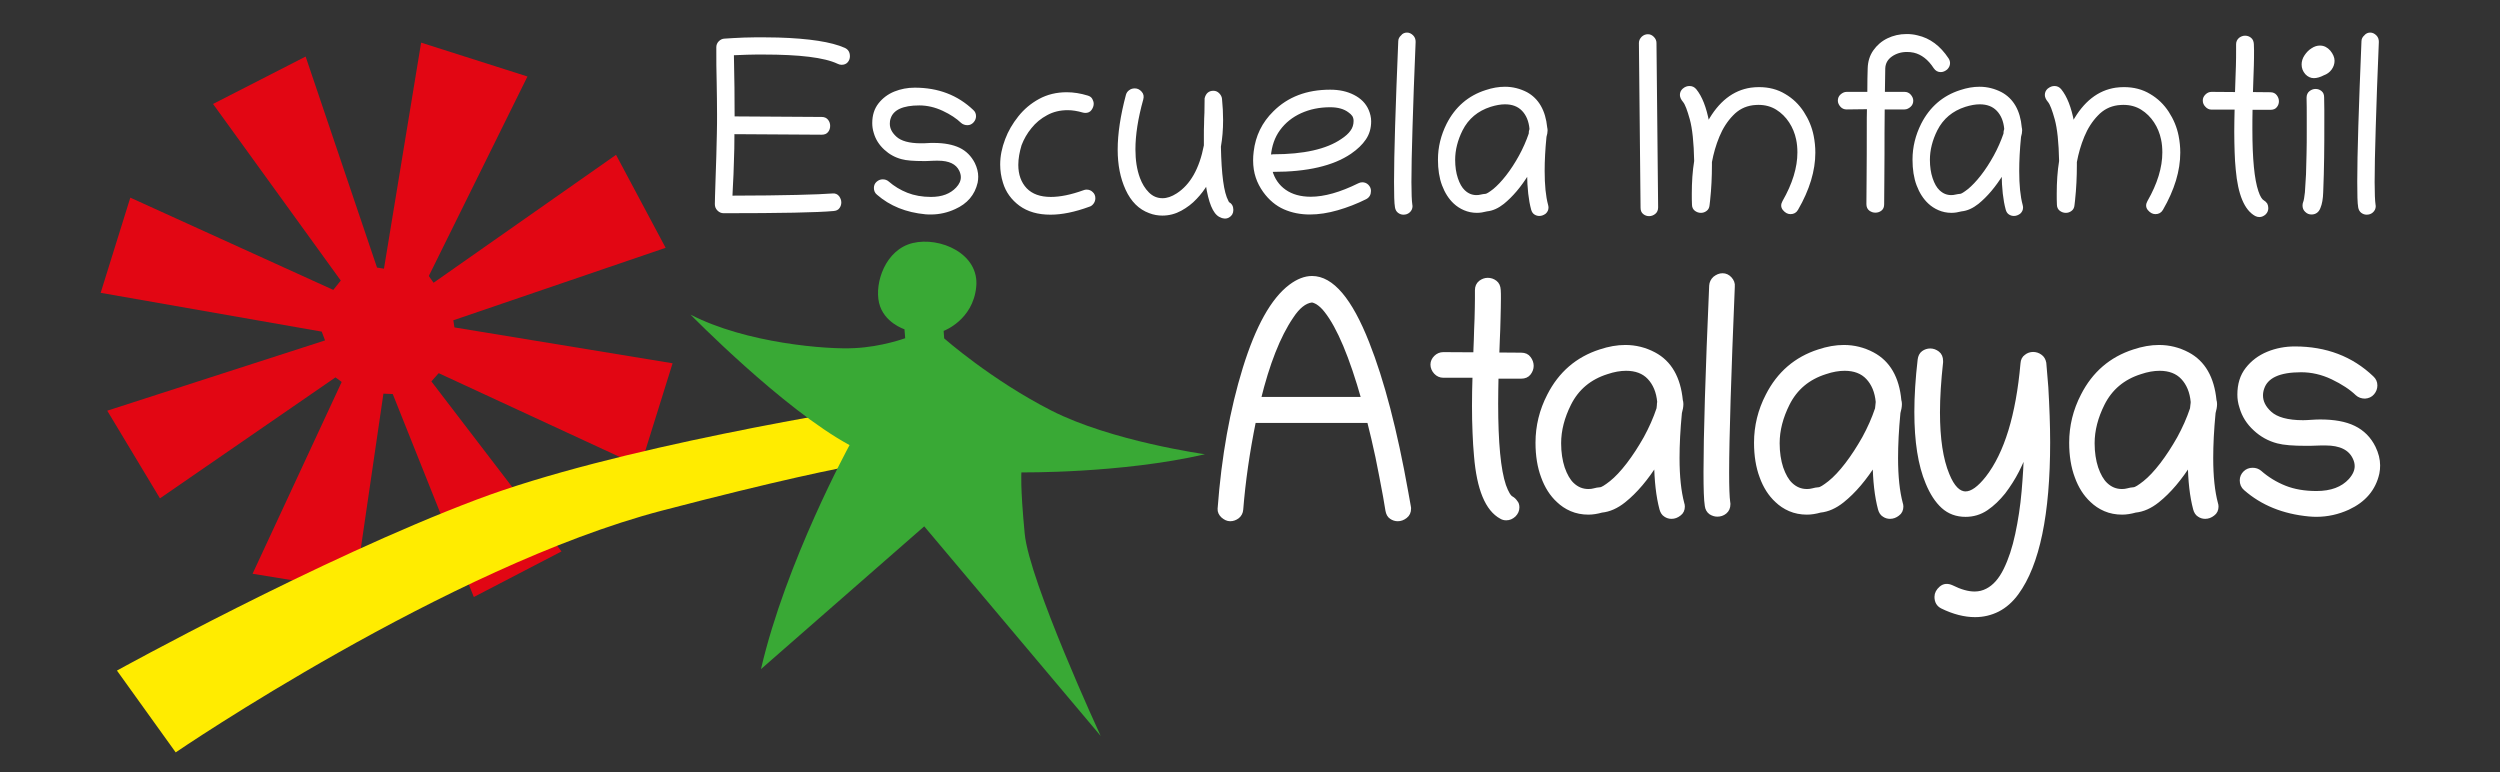
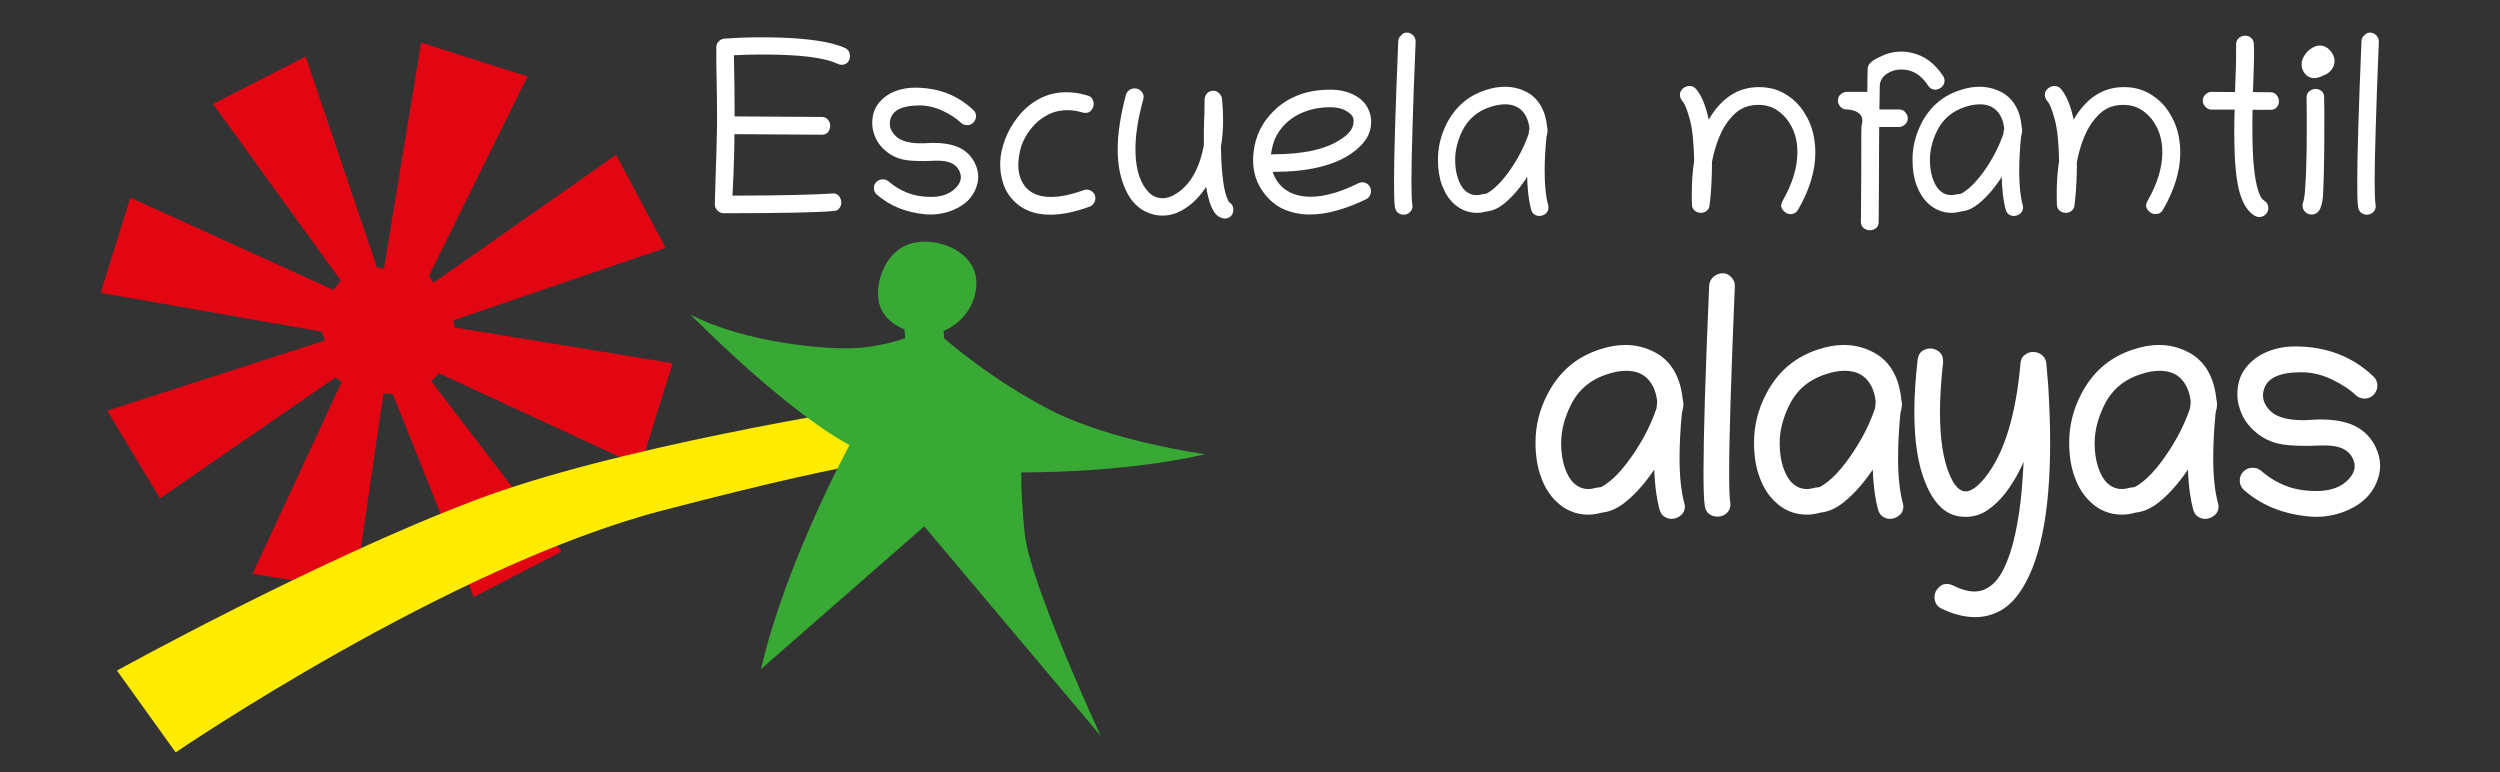
<svg xmlns="http://www.w3.org/2000/svg" id="Capa_1" x="0px" y="0px" viewBox="0 0 1366 422" style="enable-background:new 0 0 1366 422;" xml:space="preserve">
  <rect x="0" y="0" width="1366" height="422" fill="#333333" stroke="none" />
  <style type="text/css">	.st0{fill:#E20613;}	.st1{fill:#FFEC00;}	.st2{fill:#FFFFFF;stroke:#FFFFFF;stroke-width:2.605;stroke-linecap:round;stroke-linejoin:round;stroke-miterlimit:10;}	.st3{fill:#39A935;}	.st4{fill:#FFFFFF;stroke:#FFFFFF;stroke-miterlimit:10;}</style>
  <polygon class="st0" points="116.4,56.8 167,30.9 206,146.2 209.8,146.8 230.1,23.3 288.2,41.8 234.3,150.8 236.9,154.5 336.6,84.6  363.7,135.4 247.7,175 248.3,178.9 367.5,198.5 349.9,254.9 239.7,203.9 235.7,208.4 306.8,301.3 258.9,326.2 214.6,215.3  209.5,215.1 193.8,322.6 138,313.5 186.7,208.7 183.3,206.2 87.4,272.3 58.6,224.4 177.6,186 175.8,181.2 55,160 71.2,108  182.1,158.4 186.2,153.3 " />
  <path class="st1" d="M498.9,218.5c-34,5.2-163.6,26.2-238.5,54.5c-86.7,32.7-196.5,93.4-196.5,93.4L96,411.1 c0,0,148.7-101.5,265.7-132.1c62-16.2,96.1-23.3,114.4-26.4C485.5,237.5,493.9,225.5,498.9,218.5z" />
  <g>
-     <path class="st2" d="M672.2,283.5c-1.4,0-2.6-0.6-3.9-1.7c-1.2-1.1-1.8-2.4-1.7-3.8c2.1-28.4,6.7-53.9,13.7-76.6  c7-22.6,15.3-37.5,25-44.8c4-3,7.9-4.5,11.6-4.5c10.7,0,20.7,11.8,30,35.4c8.2,20.7,15.3,47.9,21.3,81.6l1.4,7.8  c0.1,0.4,0.1,0.7,0.1,1c0,1.8-0.6,3.1-1.9,4.1c-1.3,1-2.6,1.5-4.1,1.5c-1.2,0-2.4-0.4-3.4-1.1c-1.1-0.7-1.7-1.9-2-3.5l-1.3-7.7  c-1.4-7.6-2.8-14.8-4.2-21.7c-1.5-6.9-3-13.5-4.6-19.7H685c-3.5,17.2-5.8,33.4-7,48.6c-0.1,1.5-0.8,2.8-1.9,3.7  C674.9,283,673.6,283.5,672.2,283.5z M687.6,218.2h57.6c-6.6-23.4-13.4-39.6-20.4-48.5c-1.6-2.1-3.3-3.6-4.9-4.6  c-1.5-0.8-2.6-1.2-3.3-1.1c-3.8,0.5-7.5,3.4-11.1,8.9C698.3,183.5,692.4,198.6,687.6,218.2z" />
-     <path class="st2" d="M828.9,277.2c0,1.6-0.6,2.9-1.8,4.1c-1.2,1.1-2.5,1.7-4.1,1.7c-0.9,0-1.8-0.2-2.6-0.7  c-7.6-4.1-12.2-15.1-13.7-33.2c-0.4-3.9-0.6-8.2-0.8-12.7c-0.2-4.6-0.3-9.4-0.3-14.7c0-5.1,0.1-10.6,0.3-16.6c-2.9,0-5.8,0-8.6,0  c-2.9,0-5.8,0-8.7,0c-1.5,0-2.9-0.6-4-1.8s-1.7-2.6-1.7-4.1c0-1.4,0.6-2.7,1.7-3.8c1.1-1.1,2.5-1.7,4-1.7l17.7,0.1  c0.1-1.8,0.1-4.5,0.3-8.1c0.1-3.6,0.2-7.5,0.4-11.6c0.1-4.1,0.2-7.7,0.2-10.8c0-0.9,0-1.8,0-2.6s0-1.5,0-2.1c0-1.8,0.6-3.1,1.8-4.1  c1.2-0.9,2.5-1.4,3.9-1.4s2.7,0.4,3.9,1.3c1.2,0.9,1.8,2.2,1.9,4.1c0.1,1.2,0.1,2.7,0.1,4.5c0,3.2-0.1,6.9-0.2,11  c-0.1,4.1-0.2,8-0.4,11.7c-0.1,3.7-0.2,6.4-0.3,8.2l13.3,0.1c1.8,0,3.2,0.6,4.1,1.9c0.9,1.2,1.4,2.6,1.4,4s-0.5,2.7-1.4,3.9  s-2.3,1.8-4.1,1.8h-0.1c-2.3,0-4.6,0-6.8,0c-2.3,0-4.5,0-6.8,0c-0.1,5.3-0.2,10.3-0.2,15c0,21.3,1.4,36.2,4.3,44.8  c1.4,3.9,2.8,6.3,4.2,7c0.9,0.5,1.6,1.2,2.2,2.1C828.6,275.1,828.9,276.1,828.9,277.2z" />
    <path class="st2" d="M918.2,218.8c0.2,0.6,0.3,1.3,0.3,2c0,1.4-0.3,2.9-0.8,4.7c-0.9,9.3-1.3,17.6-1.3,24.8  c0,10.2,0.9,18.4,2.6,24.8c0.2,0.6,0.3,1.1,0.3,1.7c0,1.6-0.6,3-1.9,3.9c-1.3,1-2.6,1.5-4.1,1.5c-1.1,0-2.2-0.3-3.2-1  c-1-0.6-1.7-1.7-2.1-3.2c-1.8-6.8-2.8-15.3-2.9-25.7c-5.6,9-11.6,16.1-18,21.2c-3.9,3.1-7.9,4.9-12,5.3c-2.5,0.7-4.9,1.1-7.2,1.1  c-3.3,0-6.4-0.6-9.2-1.8c-2.8-1.2-5.1-2.8-7.1-4.7c-3.6-3.3-6.4-7.7-8.3-13c-2-5.3-3-11.5-3-18.5c0-9,2.1-17.6,6.3-25.7  c6.1-12,15.4-20,27.8-24c4.8-1.6,9.3-2.4,13.7-2.4c5.5,0,10.7,1.3,15.6,3.9C912.2,198.2,917,206.6,918.2,218.8z M906.8,219.6  c-0.5-5.6-2.4-10.1-5.5-13.4c-3.1-3.3-7.4-4.9-12.8-4.9c-3.2,0-6.8,0.6-10.6,1.9c-9.5,3-16.4,8.8-20.7,17.4  c-3.6,7.2-5.5,14.4-5.5,21.6c0,5.1,0.7,9.6,2,13.6c1.4,4,3.1,7,5.2,9c2.6,2.5,5.6,3.7,9,3.7c1.1,0,2.2-0.1,3.2-0.4s2.2-0.5,3.5-0.6  c1-0.1,3-1.3,5.9-3.6c2.9-2.3,6.1-5.7,9.4-10c3.3-4.3,6.4-9.1,9.4-14.4c2.9-5.3,5.3-10.7,7.1-16.1c0.1-0.6,0.1-1.2,0.2-1.8  C906.6,220.8,906.7,220.2,906.8,219.6z" />
    <path class="st2" d="M941.2,150.6c1.5,0,2.8,0.6,3.9,1.8c1.1,1.2,1.7,2.6,1.5,4.2c-1,24.4-1.8,45-2.3,61.9s-0.8,30.1-0.8,39.6  c0,8.3,0.2,13.7,0.6,16.4c0.1,0.4,0.1,0.7,0.1,1c0,1.8-0.6,3.1-1.8,4.1s-2.6,1.4-4.1,1.4c-1.2,0-2.4-0.4-3.5-1.1  c-1.1-0.8-1.8-2-2-3.6c-0.5-3-0.7-9.1-0.7-18.4c0-19.7,1-53.7,3.1-101.8c0.1-1.5,0.7-2.8,1.9-3.9  C938.4,151.2,939.7,150.6,941.2,150.6z" />
    <path class="st2" d="M1037.6,218.8c0.2,0.6,0.3,1.3,0.3,2c0,1.4-0.3,2.9-0.8,4.7c-0.9,9.3-1.3,17.6-1.3,24.8  c0,10.2,0.9,18.4,2.6,24.8c0.2,0.6,0.3,1.1,0.3,1.7c0,1.6-0.6,3-1.9,3.9c-1.3,1-2.6,1.5-4.1,1.5c-1.1,0-2.2-0.3-3.2-1  c-1-0.6-1.7-1.7-2.1-3.2c-1.8-6.8-2.8-15.3-2.9-25.7c-5.6,9-11.6,16.1-18,21.2c-3.9,3.1-7.9,4.9-12,5.3c-2.5,0.7-4.9,1.1-7.2,1.1  c-3.3,0-6.4-0.6-9.2-1.8c-2.8-1.2-5.1-2.8-7.1-4.7c-3.6-3.3-6.4-7.7-8.3-13c-2-5.3-3-11.5-3-18.5c0-9,2.1-17.6,6.3-25.7  c6.1-12,15.4-20,27.8-24c4.8-1.6,9.3-2.4,13.7-2.4c5.5,0,10.7,1.3,15.6,3.9C1031.6,198.2,1036.5,206.6,1037.6,218.8z M1026.2,219.6  c-0.5-5.6-2.4-10.1-5.5-13.4c-3.1-3.3-7.4-4.9-12.8-4.9c-3.2,0-6.8,0.6-10.6,1.9c-9.5,3-16.4,8.8-20.7,17.4  c-3.6,7.2-5.5,14.4-5.5,21.6c0,5.1,0.7,9.6,2,13.6c1.4,4,3.1,7,5.2,9c2.6,2.5,5.6,3.7,9,3.7c1.1,0,2.2-0.1,3.2-0.4s2.2-0.5,3.5-0.6  c1-0.1,3-1.3,5.9-3.6c2.9-2.3,6.1-5.7,9.4-10c3.3-4.3,6.4-9.1,9.4-14.4c2.9-5.3,5.3-10.7,7.1-16.1c0.1-0.6,0.1-1.2,0.2-1.8  C1026.1,220.8,1026.1,220.2,1026.2,219.6z" />
    <path class="st2" d="M1116.8,198.4l1.1,13.2c0.6,10.6,1,20.6,1,30c0,39.3-5.7,66.7-17.1,82.3c-3,4.1-6.4,7.1-10.3,9.1  c-3.8,1.9-7.9,2.9-12.3,2.9c-5.6,0-11.6-1.5-17.9-4.6c-2-1-3-2.7-3-5.2c0-1.7,0.8-3.2,2.4-4.6s3.5-1.5,5.7-0.5  c4.6,2.3,8.8,3.5,12.5,3.5c2.6,0,4.9-0.6,7-1.7c4.1-2.1,7.4-5.9,10.1-11.4s4.8-11.9,6.4-19.4s2.8-15.3,3.5-23.4s1.2-15.9,1.3-23.4  c-1.4,3.8-3.1,7.7-5.2,11.9c-2.1,4.1-4.6,8-7.4,11.7c-2.9,3.6-6,6.6-9.4,8.9s-7.2,3.4-11.2,3.4c-4.8,0-8.9-1.5-12.2-4.5  c-3.3-3-6.1-7.3-8.4-12.9c-4.1-9.7-6.1-22.6-6.1-38.6c0-8.6,0.6-18.2,1.8-28.5c0.2-1.6,0.8-2.9,1.9-3.7s2.4-1.2,3.7-1.2  c1.4,0,2.7,0.5,3.9,1.4c1.2,0.9,1.8,2.3,1.8,4.1c0,0.2,0,0.5,0,0.7c-1.1,10.1-1.7,19.2-1.7,27.4c0,14.4,1.7,25.8,5.2,34.2  c2.8,6.9,6.2,10.3,10.1,10.3c3.6,0,7.6-2.9,12.1-8.6c10.3-13.3,16.7-34.2,19.2-62.6c0.1-1.6,0.7-2.9,1.9-3.7  c1.1-0.9,2.4-1.3,3.7-1.3s2.6,0.4,3.7,1.2C1115.8,195.6,1116.5,196.8,1116.8,198.4z" />
    <path class="st2" d="M1209.8,218.8c0.2,0.6,0.3,1.3,0.3,2c0,1.4-0.3,2.9-0.8,4.7c-0.9,9.3-1.3,17.6-1.3,24.8  c0,10.2,0.9,18.4,2.6,24.8c0.2,0.6,0.3,1.1,0.3,1.7c0,1.6-0.6,3-1.9,3.9c-1.3,1-2.6,1.5-4.1,1.5c-1.1,0-2.2-0.3-3.2-1  c-1-0.6-1.7-1.7-2.1-3.2c-1.8-6.8-2.8-15.3-2.9-25.7c-5.6,9-11.6,16.1-18,21.2c-3.9,3.1-7.9,4.9-12,5.3c-2.5,0.7-4.9,1.1-7.2,1.1  c-3.3,0-6.4-0.6-9.2-1.8c-2.8-1.2-5.1-2.8-7.1-4.7c-3.6-3.3-6.4-7.7-8.3-13c-2-5.3-3-11.5-3-18.5c0-9,2.1-17.6,6.3-25.7  c6.1-12,15.4-20,27.8-24c4.8-1.6,9.3-2.4,13.7-2.4c5.5,0,10.7,1.3,15.6,3.9C1203.8,198.2,1208.6,206.6,1209.8,218.8z M1198.3,219.6  c-0.5-5.6-2.4-10.1-5.5-13.4c-3.1-3.3-7.4-4.9-12.8-4.9c-3.2,0-6.8,0.6-10.6,1.9c-9.5,3-16.4,8.8-20.7,17.4  c-3.6,7.2-5.5,14.4-5.5,21.6c0,5.1,0.7,9.6,2,13.6c1.4,4,3.1,7,5.2,9c2.6,2.5,5.6,3.7,9,3.7c1.1,0,2.2-0.1,3.2-0.4s2.2-0.5,3.5-0.6  c1-0.1,3-1.3,5.9-3.6c2.9-2.3,6.1-5.7,9.4-10c3.3-4.3,6.4-9.1,9.4-14.4c2.9-5.3,5.3-10.7,7.1-16.1c0.1-0.6,0.1-1.2,0.2-1.8  C1198.2,220.8,1198.3,220.2,1198.3,219.6z" />
    <path class="st2" d="M1223.8,215.6c0-5.5,1.4-10.1,4.3-13.8s6.6-6.5,11.2-8.4s9.5-2.8,14.6-2.8c16.8,0,30.8,5.3,42,16  c1.2,1.1,1.8,2.4,1.8,4c0,1.5-0.5,2.8-1.5,4s-2.4,1.8-4,1.9c-1.6,0-3-0.5-4.1-1.5c-3.3-3.2-7.9-6.2-13.5-8.9  c-5.7-2.7-11.4-4-17.3-4c-12.1,0-19.2,3.3-21.4,9.9c-0.5,1.4-0.7,2.8-0.7,4.1c0,3.5,1.6,6.8,4.9,9.8c3.6,3.3,9.7,5,18.3,5  c1.4,0,2.9-0.1,4.5-0.2c1.6-0.1,3.2-0.2,4.8-0.2c7.6,0,13.7,1.1,18.4,3.4c4.7,2.3,8.3,5.9,10.7,10.8c1.6,3.3,2.4,6.5,2.4,9.6  c0,1.4-0.1,2.8-0.4,4.2c-1.9,8.6-7.3,14.8-15.9,18.8c-5.5,2.5-11.2,3.8-17.4,3.8c-1.2,0-2.5-0.1-3.8-0.2  c-13.9-1.3-25.5-6-34.7-14.1c-1.3-1.1-1.9-2.6-1.9-4.3c0-1.6,0.6-2.9,1.7-4s2.5-1.6,4-1.6s2.7,0.4,3.8,1.3  c4.1,3.6,8.7,6.4,13.7,8.4s10.8,3,17.4,3c8.2,0,14.4-2.3,18.7-7c2.3-2.6,3.5-5.2,3.5-7.9c0-1.6-0.4-3.2-1.2-4.8  c-2.5-5.2-7.9-7.8-16-7.8c-1.8,0-3.6,0-5.5,0.1s-3.6,0.1-5.1,0.1c-7,0-12.2-0.4-15.5-1.3c-4.6-1.2-8.8-3.5-12.3-6.8  c-3.6-3.3-6.1-7.2-7.4-11.8C1224.1,220,1223.8,217.8,1223.8,215.6z" />
  </g>
  <path class="st3" d="M377.3,171.9c0,0,50.4,51.5,86.9,71.3c0,0-34.9,63.9-48.4,122.4l89.2-78l96.4,114.5c0,0-39-84.4-41.5-110.5 s-1.8-33.5-1.8-33.5s54.3,0.7,100.3-9.9c0,0-51.1-7.1-84-23.9s-58.5-39.4-58.5-39.4l-0.3-4.1c0,0,16-5.8,17.8-24 c1.9-18.2-19.8-27.6-34.7-24c-14.9,3.6-20.9,21.7-18.4,32.6s13.9,14.5,13.9,14.5l0.4,4.9c0,0-12.8,4.7-27.5,5.4 C452.3,191.1,407.6,187.6,377.3,171.9z" />
  <g>
    <path class="st4" d="M417,29.3c-2.8,0-5.7,0-8.8,0.1s-5.6,0.2-7.7,0.3c0.3,12.7,0.4,24.2,0.4,34.4l48.1,0.3c1.4,0,2.4,0.5,3.1,1.4  s1,1.9,1,3s-0.3,2.1-1,3s-1.7,1.3-3.2,1.3l-48.1-0.3c0,5.9-0.1,11.2-0.3,15.9c-0.1,4.7-0.3,8.8-0.5,12.3l-0.3,6.4  c14.5,0,26.4-0.2,35.6-0.4c9.2-0.2,15.7-0.5,19.7-0.8c1.3-0.1,2.3,0.3,3.1,1.3c0.7,1,1.1,2,1.1,3.1c0,1-0.3,2-0.9,2.8  c-0.6,0.9-1.6,1.3-2.9,1.4c-4.3,0.4-11.5,0.7-21.5,0.9c-10,0.2-22.9,0.3-38.5,0.3c-1.1,0-2.1-0.4-3-1.3s-1.3-1.9-1.3-3.2  c0-0.5,0-2,0.1-4.5s0.2-5.7,0.3-9.5c0.1-3.8,0.3-7.8,0.4-12.1c0.1-4.3,0.2-8.4,0.3-12.4c0.1-4,0.1-7.5,0.1-10.5  c0-5.5-0.1-11.4-0.2-17.5c-0.2-6.1-0.2-12.5-0.2-19.2c0-1.1,0.4-2.1,1.2-2.9c0.8-0.8,1.8-1.3,2.8-1.3l4.8-0.3  c3.8-0.2,7.7-0.4,11.8-0.4c4.1,0,8.3,0,12.6,0.1c17,0.5,29.1,2.4,36.3,5.6c1.7,0.8,2.5,2.1,2.5,4.2c0,1.1-0.4,2.1-1.1,2.9  c-0.7,0.8-1.7,1.2-3,1.2c-0.6,0-1.3-0.2-1.9-0.5C450.5,30.9,436.9,29.3,417,29.3z" />
    <path class="st4" d="M477.1,67.2c0-4.1,1.1-7.6,3.3-10.4c2.2-2.8,5-4.9,8.4-6.3c3.5-1.4,7.1-2.1,11-2.1c12.7,0,23.2,4,31.7,12.1  c0.9,0.8,1.3,1.8,1.3,3c0,1.1-0.4,2.1-1.2,3s-1.8,1.4-3,1.4s-2.3-0.4-3.1-1.1c-2.5-2.4-5.9-4.7-10.2-6.7s-8.6-3-13-3  c-9.1,0-14.5,2.5-16.1,7.4c-0.4,1.1-0.5,2.1-0.5,3.1c0,2.7,1.2,5.1,3.7,7.4c2.7,2.5,7.3,3.8,13.8,3.8c1.1,0,2.2,0,3.4-0.1  c1.2-0.1,2.4-0.1,3.6-0.1c5.7,0,10.3,0.9,13.9,2.6c3.5,1.7,6.2,4.4,8.1,8.1c1.2,2.5,1.8,4.9,1.8,7.2c0,1.1-0.1,2.1-0.3,3.2  c-1.5,6.5-5.5,11.2-12,14.1c-4.1,1.9-8.5,2.9-13.1,2.9c-0.9,0-1.9,0-2.9-0.1c-10.5-1-19.2-4.5-26.2-10.6c-1-0.8-1.5-1.9-1.5-3.3  c0-1.2,0.4-2.2,1.3-3s1.9-1.2,3-1.2s2.1,0.3,2.9,1c3.1,2.7,6.6,4.8,10.4,6.3s8.2,2.3,13.1,2.3c6.2,0,10.8-1.8,14.1-5.3  c1.8-1.9,2.7-3.9,2.7-6c0-1.2-0.3-2.4-0.9-3.7c-1.9-3.9-5.9-5.8-12.1-5.8c-1.3,0-2.7,0-4.1,0.1s-2.7,0.1-3.9,0.1  c-5.3,0-9.2-0.3-11.7-1c-3.5-0.9-6.6-2.6-9.3-5.1c-2.7-2.5-4.6-5.4-5.6-8.9C477.3,70.6,477.1,68.9,477.1,67.2z" />
    <path class="st4" d="M555.9,90.1c0,5.4,1.6,9.8,4.7,13.1c3.2,3.3,7.7,4.9,13.6,4.9c5.1,0,11.1-1.2,18-3.7c0.5-0.2,1-0.3,1.5-0.3  c1.2,0,2.2,0.4,3,1.2c0.9,0.8,1.3,1.8,1.3,3c0,1-0.3,1.9-0.9,2.7c-0.6,0.8-1.3,1.3-2.1,1.5c-7.9,2.9-14.9,4.3-21,4.3  c-6.8,0-12.3-1.6-16.7-4.8c-4.3-3.2-7.3-7.3-8.8-12.3c-1-3.2-1.5-6.5-1.5-9.8c0-4.5,0.9-9,2.7-13.7c1.6-4.3,4-8.4,7.1-12.3  s6.8-7,11.2-9.4c4.4-2.4,9.4-3.6,14.9-3.6c3.6,0,7.4,0.6,11.3,1.8c1,0.3,1.8,0.8,2.2,1.6s0.7,1.5,0.7,2.4c0,1.1-0.4,2.1-1.1,3.1  c-0.7,1-1.7,1.4-3,1.4c-0.4,0-0.9-0.1-1.3-0.2c-2.8-0.8-5.6-1.3-8.3-1.3c-4.2,0-8.1,0.9-11.5,2.8c-3.4,1.8-6.3,4.2-8.7,7.2  c-2.4,2.9-4.2,6.1-5.5,9.5C556.6,82.9,555.9,86.5,555.9,90.1z" />
    <path class="st4" d="M658.7,53.8c0.6-2.5,2.1-3.7,4.3-3.7c1.1,0,2,0.4,2.8,1.2s1.3,1.7,1.4,2.7c0.4,4,0.6,7.9,0.6,11.6  c0,5.2-0.4,10-1.2,14.5c0.3,15.3,1.6,25.2,4.1,29.8c0.3,0.5,0.5,0.8,0.5,0.9c1.5,0.8,2.2,2.1,2.2,3.9c0,1.7-0.7,2.9-2.1,3.7  c-1.4,0.8-3,0.7-4.8-0.3c-3.3-1.7-5.7-7.5-7.2-17.4c-1.5,2.5-3.4,5.1-5.8,7.6c-2.4,2.6-5.2,4.7-8.3,6.4s-6.5,2.6-10.1,2.6  c-2.3,0-4.7-0.4-7-1.3c-5.5-2-9.7-6.2-12.6-12.5c-2.9-6.3-4.3-13.5-4.3-21.7c0-8.7,1.5-18.6,4.5-29.9c0.3-1,0.8-1.7,1.7-2.3  c0.8-0.6,1.7-0.8,2.7-0.8c1.2,0,2.3,0.5,3.3,1.6s1.2,2.3,0.8,3.8c-2.9,10.4-4.3,19.5-4.3,27.4c0,6,0.8,11.2,2.5,15.8  c1.2,3.2,2.8,5.9,5,8.1s4.8,3.3,7.8,3.3c2.6,0,5.2-0.9,8-2.7c7.6-4.9,12.6-13.7,15.1-26.6c0-0.9,0-1.8,0-2.8s0-1.9,0-2.9  c0-1.9,0-3.9,0.1-5.9c0-2.1,0.1-4.2,0.2-6.3L658.7,53.8z" />
    <path class="st4" d="M694.7,93.3c1.3,4.6,3.8,8.2,7.5,10.8c3.7,2.6,8.4,3.9,14,3.9c7.5,0,16.3-2.5,26.2-7.4  c0.6-0.3,1.3-0.5,1.9-0.5c1.2,0,2.2,0.4,3,1.2s1.3,1.8,1.3,3c0,1.9-0.8,3.3-2.4,4.1c-5,2.5-10.2,4.5-15.4,6s-10.3,2.3-15.1,2.3  c-5,0-9.7-0.9-14-2.8s-8-5-11.1-9.3c-1.7-2.4-3.1-5-4-7.8c-0.9-2.7-1.4-5.8-1.4-9.2c0-1.5,0.1-3.1,0.3-4.7  c1-8.5,4.5-15.7,10.6-21.7c7.8-7.8,18-11.7,30.7-11.7c4.9,0,9.1,0.9,12.8,2.8c3.7,1.9,6.3,4.5,7.8,8c0.8,1.9,1.3,3.9,1.3,6  c0,3.6-0.9,6.8-2.8,9.6c-1.9,2.8-4.5,5.3-8,7.7c-9.7,6.6-23.8,9.8-42.2,9.8C695.4,93.5,695.1,93.4,694.7,93.3z M693.9,85.2  c0.6-0.3,1.2-0.4,1.8-0.4c16.7,0,29.2-2.8,37.4-8.4c2.3-1.5,4.1-3.1,5.2-4.7c1.2-1.6,1.8-3.5,1.8-5.6c0-1.2-0.3-2.2-0.8-3  c-0.6-0.8-1.3-1.5-2.2-2.1c-2.5-1.9-5.9-2.9-10.3-2.9c-5.9,0-11.2,1.1-16.1,3.3c-4.8,2.2-8.7,5.3-11.7,9.4S694.4,79.7,693.9,85.2z" />
    <path class="st4" d="M768.8,18.3c1.1,0,2.1,0.5,3,1.4s1.2,2,1.2,3.2c-0.8,18.4-1.3,33.9-1.7,46.7s-0.6,22.7-0.6,29.9  c0,6.2,0.2,10.4,0.5,12.4c0,0.3,0.1,0.5,0.1,0.7c0,1.3-0.5,2.3-1.4,3.1s-1.9,1.1-3.1,1.1c-0.9,0-1.8-0.3-2.6-0.9s-1.3-1.5-1.5-2.7  c-0.4-2.3-0.5-6.9-0.5-13.9c0-14.9,0.8-40.4,2.3-76.7c0-1.2,0.5-2.1,1.4-2.9C766.6,18.7,767.7,18.3,768.8,18.3z" />
    <path class="st4" d="M844.9,69.7c0.1,0.5,0.2,1,0.2,1.5c0,1-0.2,2.2-0.6,3.5c-0.7,7-1,13.2-1,18.7c0,7.7,0.6,13.9,1.9,18.7  c0.1,0.4,0.2,0.9,0.2,1.3c0,1.2-0.5,2.2-1.4,3c-1,0.7-2,1.1-3.1,1.1c-0.8,0-1.6-0.2-2.4-0.7c-0.8-0.5-1.3-1.3-1.6-2.4  c-1.4-5.1-2.1-11.6-2.2-19.4c-4.2,6.8-8.7,12.1-13.5,16c-2.9,2.3-5.9,3.7-9,4c-1.9,0.5-3.7,0.8-5.4,0.8c-2.5,0-4.8-0.5-6.9-1.4  c-2.1-0.9-3.9-2.1-5.4-3.5c-2.7-2.5-4.8-5.8-6.3-9.8s-2.2-8.6-2.2-13.9c0-6.8,1.6-13.2,4.7-19.4c4.6-9,11.6-15.1,21-18.1  c3.6-1.2,7-1.8,10.4-1.8c4.2,0,8.1,1,11.8,2.9C840.3,54.2,844,60.5,844.9,69.7z M836.2,70.3c-0.4-4.2-1.8-7.6-4.2-10.1  s-5.6-3.7-9.7-3.7c-2.4,0-5.1,0.5-8,1.4c-7.1,2.3-12.3,6.6-15.6,13.1c-2.7,5.4-4.1,10.9-4.1,16.3c0,3.8,0.5,7.2,1.5,10.2  s2.3,5.3,3.9,6.8c2,1.9,4.2,2.8,6.8,2.8c0.8,0,1.6-0.1,2.4-0.3c0.8-0.2,1.6-0.3,2.6-0.4c0.8-0.1,2.2-1,4.4-2.7  c2.2-1.8,4.6-4.3,7.1-7.5s4.9-6.9,7.1-10.9c2.2-4,4-8.1,5.4-12.2c0-0.4,0.1-0.9,0.1-1.4C836.1,71.2,836.2,70.7,836.2,70.3z" />
-     <path class="st4" d="M900.4,19.2c1.1,0,2,0.4,2.9,1.3s1.3,1.9,1.3,3l0.9,89.8c0,1.4-0.5,2.5-1.4,3.2s-1.9,1.1-3,1.1s-2-0.3-2.9-1  s-1.3-1.7-1.3-3.1l-0.9-90c0-1.2,0.5-2.2,1.4-3.1C898.3,19.6,899.3,19.2,900.4,19.2z" />
    <path class="st4" d="M923.2,47.5c1.3,0,2.3,0.5,3.2,1.5c3.2,3.9,5.5,9.8,7,17.8c6-10.9,13.8-17,23.3-18.4c1.5-0.2,3-0.3,4.4-0.3  c5.3,0,10,1.2,14.1,3.7c4.1,2.4,7.4,5.6,10,9.6s4.4,8.3,5.3,12.9c0.6,3,0.9,6,0.9,9.1c0,9.8-3.1,20.1-9.4,31  c-0.8,1.4-2,2.1-3.7,2.1c-1.4,0-2.6-0.7-3.7-2c-1.1-1.3-1.1-2.8-0.2-4.4c5.5-9.6,8.2-18.5,8.2-26.8c0-2.5-0.2-4.9-0.7-7.2  c-0.7-3.4-2-6.6-3.9-9.5s-4.3-5.3-7.2-7.1s-6.2-2.7-10-2.7c-1,0-2.1,0.1-3.1,0.2c-4.4,0.6-8.1,2.5-11.2,5.8  c-3.1,3.2-5.6,7.1-7.5,11.7s-3.2,9.2-4.1,14c0,0.6,0,1.2,0,1.7c0,6.4-0.3,12.8-1,19.3l-0.3,2.6c-0.1,1.2-0.6,2.2-1.5,2.8  c-0.8,0.6-1.7,0.9-2.7,0.9c-1.1,0-2-0.3-3-1c-0.9-0.7-1.4-1.7-1.4-3c-0.1-2-0.1-3.9-0.1-5.8c0-6.5,0.4-12.5,1.3-18  c-0.2-10.2-1-17.8-2.4-22.9c-1.4-5-2.6-8.3-3.8-9.7c-1.1-1.3-1.6-2.5-1.6-3.5c0-1.3,0.5-2.3,1.4-3.1C921,47.8,922,47.5,923.2,47.5z  " />
-     <path class="st4" d="M1009,59.3c-1.2,0-2.2-0.4-3-1.3s-1.3-1.9-1.3-3c0-1.2,0.4-2.2,1.3-3s1.9-1.3,3-1.3h11.8  c0-5.8,0.1-10.2,0.2-13.3c0.1-3.7,1.1-6.9,3-9.6s4.4-4.9,7.5-6.4s6.5-2.3,10.3-2.3c1.9,0,3.9,0.2,5.8,0.7  c6.7,1.5,12.2,5.6,16.7,12.4c0.5,0.8,0.7,1.5,0.7,2.3c0,1.2-0.5,2.2-1.4,3.1c-1,0.8-2,1.3-3.2,1.3c-1.4,0-2.5-0.6-3.4-1.9  c-3.1-4.8-6.9-7.7-11.2-8.7c-1.3-0.3-2.6-0.4-3.9-0.4c-3.2,0-6.1,0.9-8.5,2.6c-2.4,1.7-3.7,4-3.8,6.9c0,3.1-0.1,7.5-0.2,13.3h11.2  c1.2,0,2.2,0.4,3,1.3s1.3,1.9,1.3,3c0,1.2-0.4,2.2-1.3,3s-1.9,1.3-3,1.3h-11.3c0,2.4-0.1,6.9-0.1,13.4s0,15.1-0.1,25.7l-0.1,13.2  c0,1.4-0.4,2.4-1.3,3.1s-1.9,1-3,1s-2-0.3-3-1c-0.9-0.7-1.4-1.7-1.4-3.2l0.1-13.1c0.1-10.5,0.1-19.1,0.1-25.6s0-11,0.1-13.5  C1020.6,59.3,1009,59.3,1009,59.3z" />
+     <path class="st4" d="M1009,59.3c-1.2,0-2.2-0.4-3-1.3s-1.3-1.9-1.3-3c0-1.2,0.4-2.2,1.3-3s1.9-1.3,3-1.3h11.8  c0-5.8,0.1-10.2,0.2-13.3s4.4-4.9,7.5-6.4s6.5-2.3,10.3-2.3c1.9,0,3.9,0.2,5.8,0.7  c6.7,1.5,12.2,5.6,16.7,12.4c0.5,0.8,0.7,1.5,0.7,2.3c0,1.2-0.5,2.2-1.4,3.1c-1,0.8-2,1.3-3.2,1.3c-1.4,0-2.5-0.6-3.4-1.9  c-3.1-4.8-6.9-7.7-11.2-8.7c-1.3-0.3-2.6-0.4-3.9-0.4c-3.2,0-6.1,0.9-8.5,2.6c-2.4,1.7-3.7,4-3.8,6.9c0,3.1-0.1,7.5-0.2,13.3h11.2  c1.2,0,2.2,0.4,3,1.3s1.3,1.9,1.3,3c0,1.2-0.4,2.2-1.3,3s-1.9,1.3-3,1.3h-11.3c0,2.4-0.1,6.9-0.1,13.4s0,15.1-0.1,25.7l-0.1,13.2  c0,1.4-0.4,2.4-1.3,3.1s-1.9,1-3,1s-2-0.3-3-1c-0.9-0.7-1.4-1.7-1.4-3.2l0.1-13.1c0.1-10.5,0.1-19.1,0.1-25.6s0-11,0.1-13.5  C1020.6,59.3,1009,59.3,1009,59.3z" />
    <path class="st4" d="M1104.2,69.7c0.1,0.5,0.2,1,0.2,1.5c0,1-0.2,2.2-0.6,3.5c-0.7,7-1,13.2-1,18.7c0,7.7,0.6,13.9,1.9,18.7  c0.1,0.4,0.2,0.9,0.2,1.3c0,1.2-0.5,2.2-1.4,3c-1,0.7-2,1.1-3.1,1.1c-0.8,0-1.6-0.2-2.4-0.7s-1.3-1.3-1.6-2.4  c-1.4-5.1-2.1-11.6-2.2-19.4c-4.2,6.8-8.7,12.1-13.5,16c-2.9,2.3-5.9,3.7-9,4c-1.9,0.5-3.7,0.8-5.4,0.8c-2.5,0-4.8-0.5-6.9-1.4  s-3.9-2.1-5.4-3.5c-2.7-2.5-4.8-5.8-6.3-9.8s-2.2-8.6-2.2-13.9c0-6.8,1.6-13.2,4.7-19.4c4.6-9,11.6-15.1,21-18.1  c3.6-1.2,7-1.8,10.4-1.8c4.2,0,8.1,1,11.8,2.9C1099.7,54.2,1103.4,60.5,1104.2,69.7z M1095.6,70.3c-0.4-4.2-1.8-7.6-4.2-10.1  c-2.4-2.5-5.6-3.7-9.7-3.7c-2.4,0-5.1,0.5-8,1.4c-7.1,2.3-12.3,6.6-15.6,13.1c-2.7,5.4-4.1,10.9-4.1,16.3c0,3.8,0.5,7.2,1.5,10.2  s2.3,5.3,3.9,6.8c2,1.9,4.2,2.8,6.8,2.8c0.8,0,1.6-0.1,2.4-0.3c0.8-0.2,1.6-0.3,2.6-0.4c0.8-0.1,2.2-1,4.4-2.7  c2.2-1.8,4.6-4.3,7.1-7.5s4.9-6.9,7.1-10.9s4-8.1,5.4-12.2c0-0.4,0.1-0.9,0.1-1.4C1095.5,71.2,1095.6,70.7,1095.6,70.3z" />
    <path class="st4" d="M1122.6,47.5c1.3,0,2.3,0.5,3.2,1.5c3.2,3.9,5.5,9.8,7,17.8c6-10.9,13.8-17,23.3-18.4c1.5-0.2,3-0.3,4.4-0.3  c5.3,0,10,1.2,14.1,3.7c4.1,2.4,7.4,5.6,10,9.6s4.4,8.3,5.3,12.9c0.6,3,0.9,6,0.9,9.1c0,9.8-3.1,20.1-9.4,31  c-0.8,1.4-2,2.1-3.7,2.1c-1.4,0-2.6-0.7-3.7-2s-1.1-2.8-0.2-4.4c5.5-9.6,8.2-18.5,8.2-26.8c0-2.5-0.2-4.9-0.7-7.2  c-0.7-3.4-2-6.6-3.9-9.5s-4.3-5.3-7.2-7.1c-2.9-1.8-6.2-2.7-10-2.7c-1,0-2.1,0.1-3.1,0.2c-4.4,0.6-8.1,2.5-11.2,5.8  c-3.1,3.2-5.6,7.1-7.5,11.7s-3.2,9.2-4.1,14c0,0.6,0,1.2,0,1.7c0,6.4-0.3,12.8-1,19.3l-0.3,2.6c-0.1,1.2-0.6,2.2-1.5,2.8  c-0.8,0.6-1.7,0.9-2.7,0.9c-1.1,0-2-0.3-3-1c-0.9-0.7-1.4-1.7-1.4-3c-0.1-2-0.1-3.9-0.1-5.8c0-6.5,0.4-12.5,1.3-18  c-0.2-10.2-1-17.8-2.4-22.9c-1.4-5-2.6-8.3-3.8-9.7c-1.1-1.3-1.6-2.5-1.6-3.5c0-1.3,0.5-2.3,1.4-3.1  C1120.5,47.8,1121.5,47.5,1122.6,47.5z" />
    <path class="st4" d="M1238.9,113.7c0,1.2-0.4,2.2-1.3,3.1c-0.9,0.8-1.9,1.3-3.1,1.3c-0.7,0-1.4-0.2-2-0.5  c-5.7-3.1-9.2-11.4-10.4-25c-0.3-3-0.5-6.2-0.6-9.6s-0.2-7.1-0.2-11.1c0-3.8,0.1-8,0.2-12.5c-2.2,0-4.3,0-6.5,0s-4.4,0-6.6,0  c-1.2,0-2.2-0.5-3-1.4c-0.9-0.9-1.3-1.9-1.3-3.1c0-1.1,0.4-2,1.3-2.9s1.9-1.3,3-1.3l13.3,0.1c0-1.3,0.1-3.4,0.2-6.1  c0.1-2.7,0.2-5.7,0.3-8.8c0.1-3.1,0.1-5.8,0.1-8.2c0-0.7,0-1.4,0-1.9c0-0.6,0-1.1,0-1.6c0-1.3,0.5-2.3,1.4-3.1  c0.9-0.7,1.9-1.1,3-1.1s2,0.3,2.9,1s1.3,1.7,1.4,3.1c0,0.9,0.1,2,0.1,3.4c0,2.4,0,5.2-0.1,8.3s-0.2,6-0.3,8.8  c-0.1,2.8-0.2,4.8-0.2,6.2l10,0.1c1.4,0,2.4,0.5,3.1,1.4s1.1,1.9,1.1,3s-0.3,2-1,2.9s-1.7,1.3-3.1,1.3h-0.1c-1.7,0-3.4,0-5.1,0  s-3.4,0-5.1,0c-0.1,4-0.1,7.7-0.1,11.3c0,16,1.1,27.3,3.3,33.8c1,3,2.1,4.7,3.2,5.3c0.7,0.4,1.2,0.9,1.7,1.6  C1238.7,112.1,1238.9,112.9,1238.9,113.7z" />
    <path class="st4" d="M1258.1,35.2c0-1.6,0.5-3.2,1.5-4.7c1-1.5,2.2-2.8,3.7-3.7c1.5-1,2.9-1.4,4.3-1.4c2.1,0,3.8,0.9,5.3,2.6  c1.4,1.7,2.2,3.5,2.2,5.2c0,1.6-0.5,3.1-1.5,4.5s-2.4,2.4-4.1,3c-1.9,1-3.7,1.5-5.2,1.5c-1.6,0-3.1-0.7-4.3-2  C1258.7,38.7,1258.1,37.1,1258.1,35.2z M1268.9,105c-0.1,3.5-0.6,6.4-1.5,8.5c-0.8,2.1-2.3,3.2-4.4,3.2c-1.2,0-2.2-0.4-3.1-1.3  c-0.9-0.8-1.3-1.9-1.3-3.1c0-0.6,0.1-1.2,0.3-1.7c0.4-0.9,0.7-2.8,1-5.5c0.2-2.8,0.4-6,0.6-9.8c0.1-3.8,0.2-7.6,0.3-11.7  c0.1-4,0.1-7.7,0.1-11.2s0-6.2,0-8.2c0-3.8,0-7.4-0.1-10.8c0-1.4,0.5-2.5,1.4-3.2s1.9-1.1,3-1.1s2,0.3,2.9,1s1.3,1.7,1.3,3.1  c0,2.3,0.1,4.6,0.1,6.9c0,2.3,0,4.5,0,6.6c0,7.2,0,13.7-0.1,19.6S1269.2,98.4,1268.9,105z" />
    <path class="st4" d="M1295.1,18.3c1.1,0,2.1,0.5,3,1.4s1.2,2,1.2,3.2c-0.8,18.4-1.3,33.9-1.7,46.7s-0.6,22.7-0.6,29.9  c0,6.2,0.2,10.4,0.5,12.4c0,0.3,0.1,0.5,0.1,0.7c0,1.3-0.5,2.3-1.4,3.1s-1.9,1.1-3.1,1.1c-0.9,0-1.8-0.3-2.6-0.9  c-0.8-0.6-1.3-1.5-1.5-2.7c-0.4-2.3-0.5-6.9-0.5-13.9c0-14.9,0.8-40.4,2.3-76.7c0-1.2,0.5-2.1,1.4-2.9  C1293,18.7,1294,18.3,1295.1,18.3z" />
  </g>
</svg>